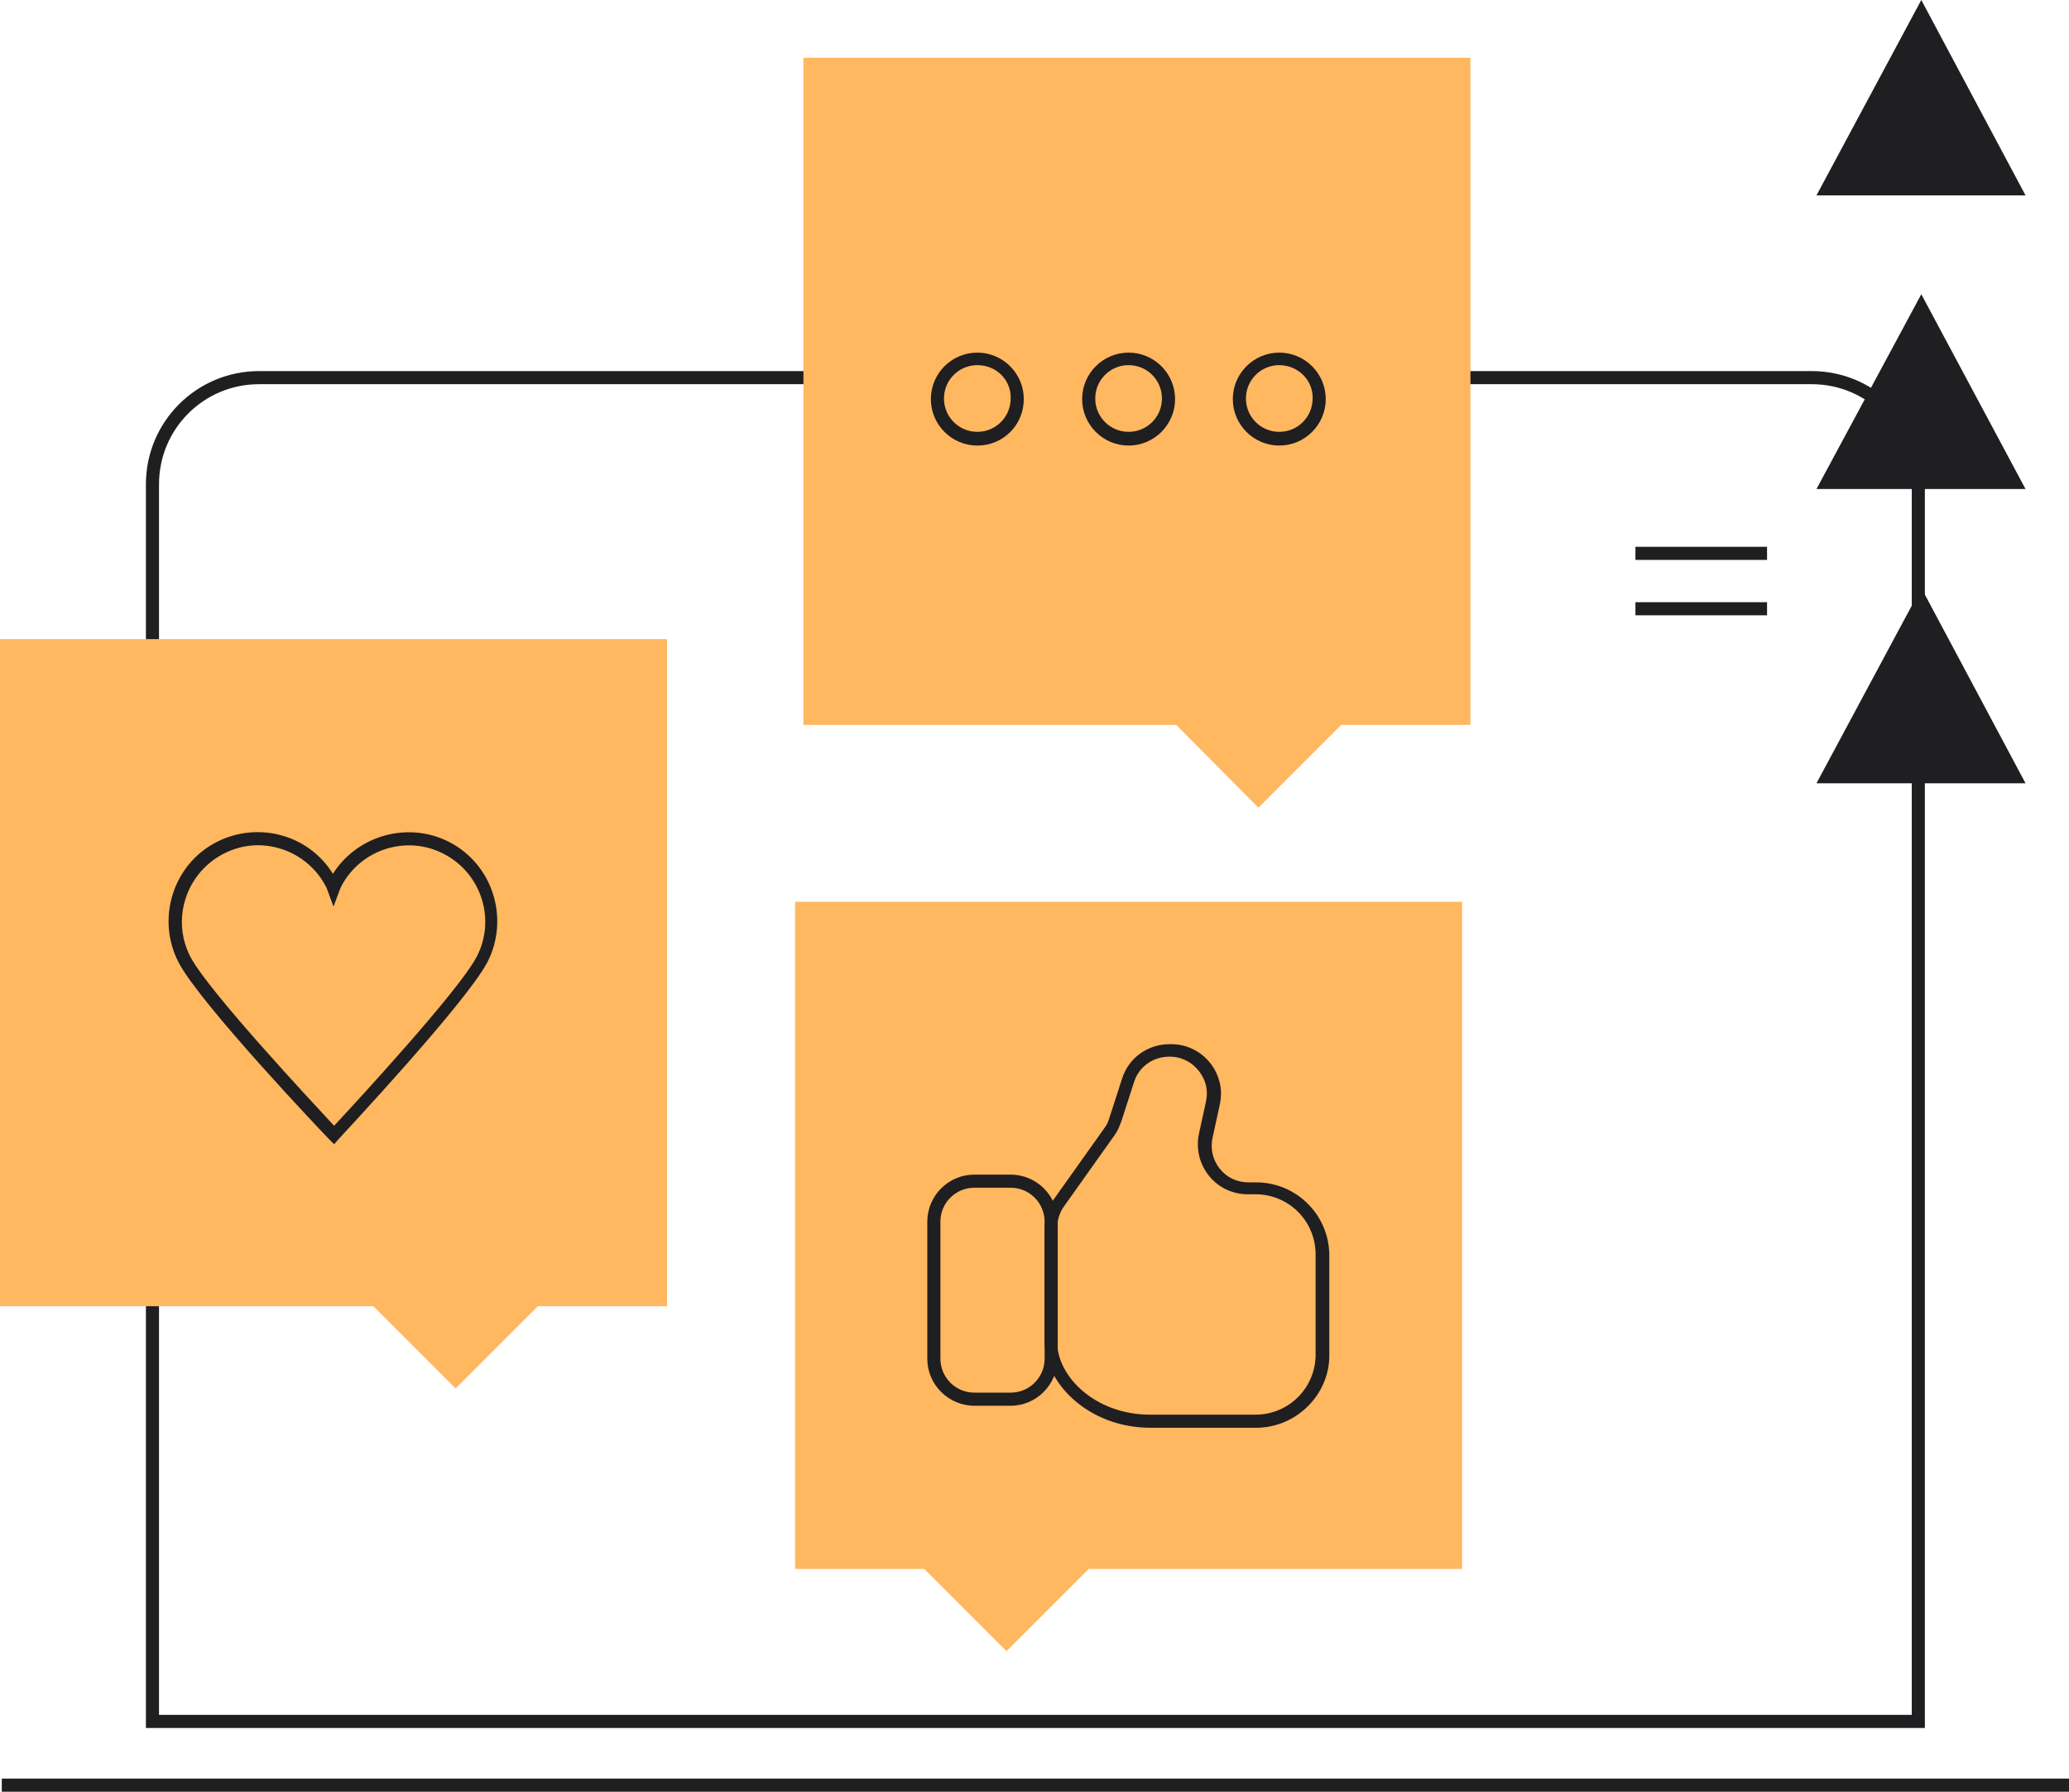
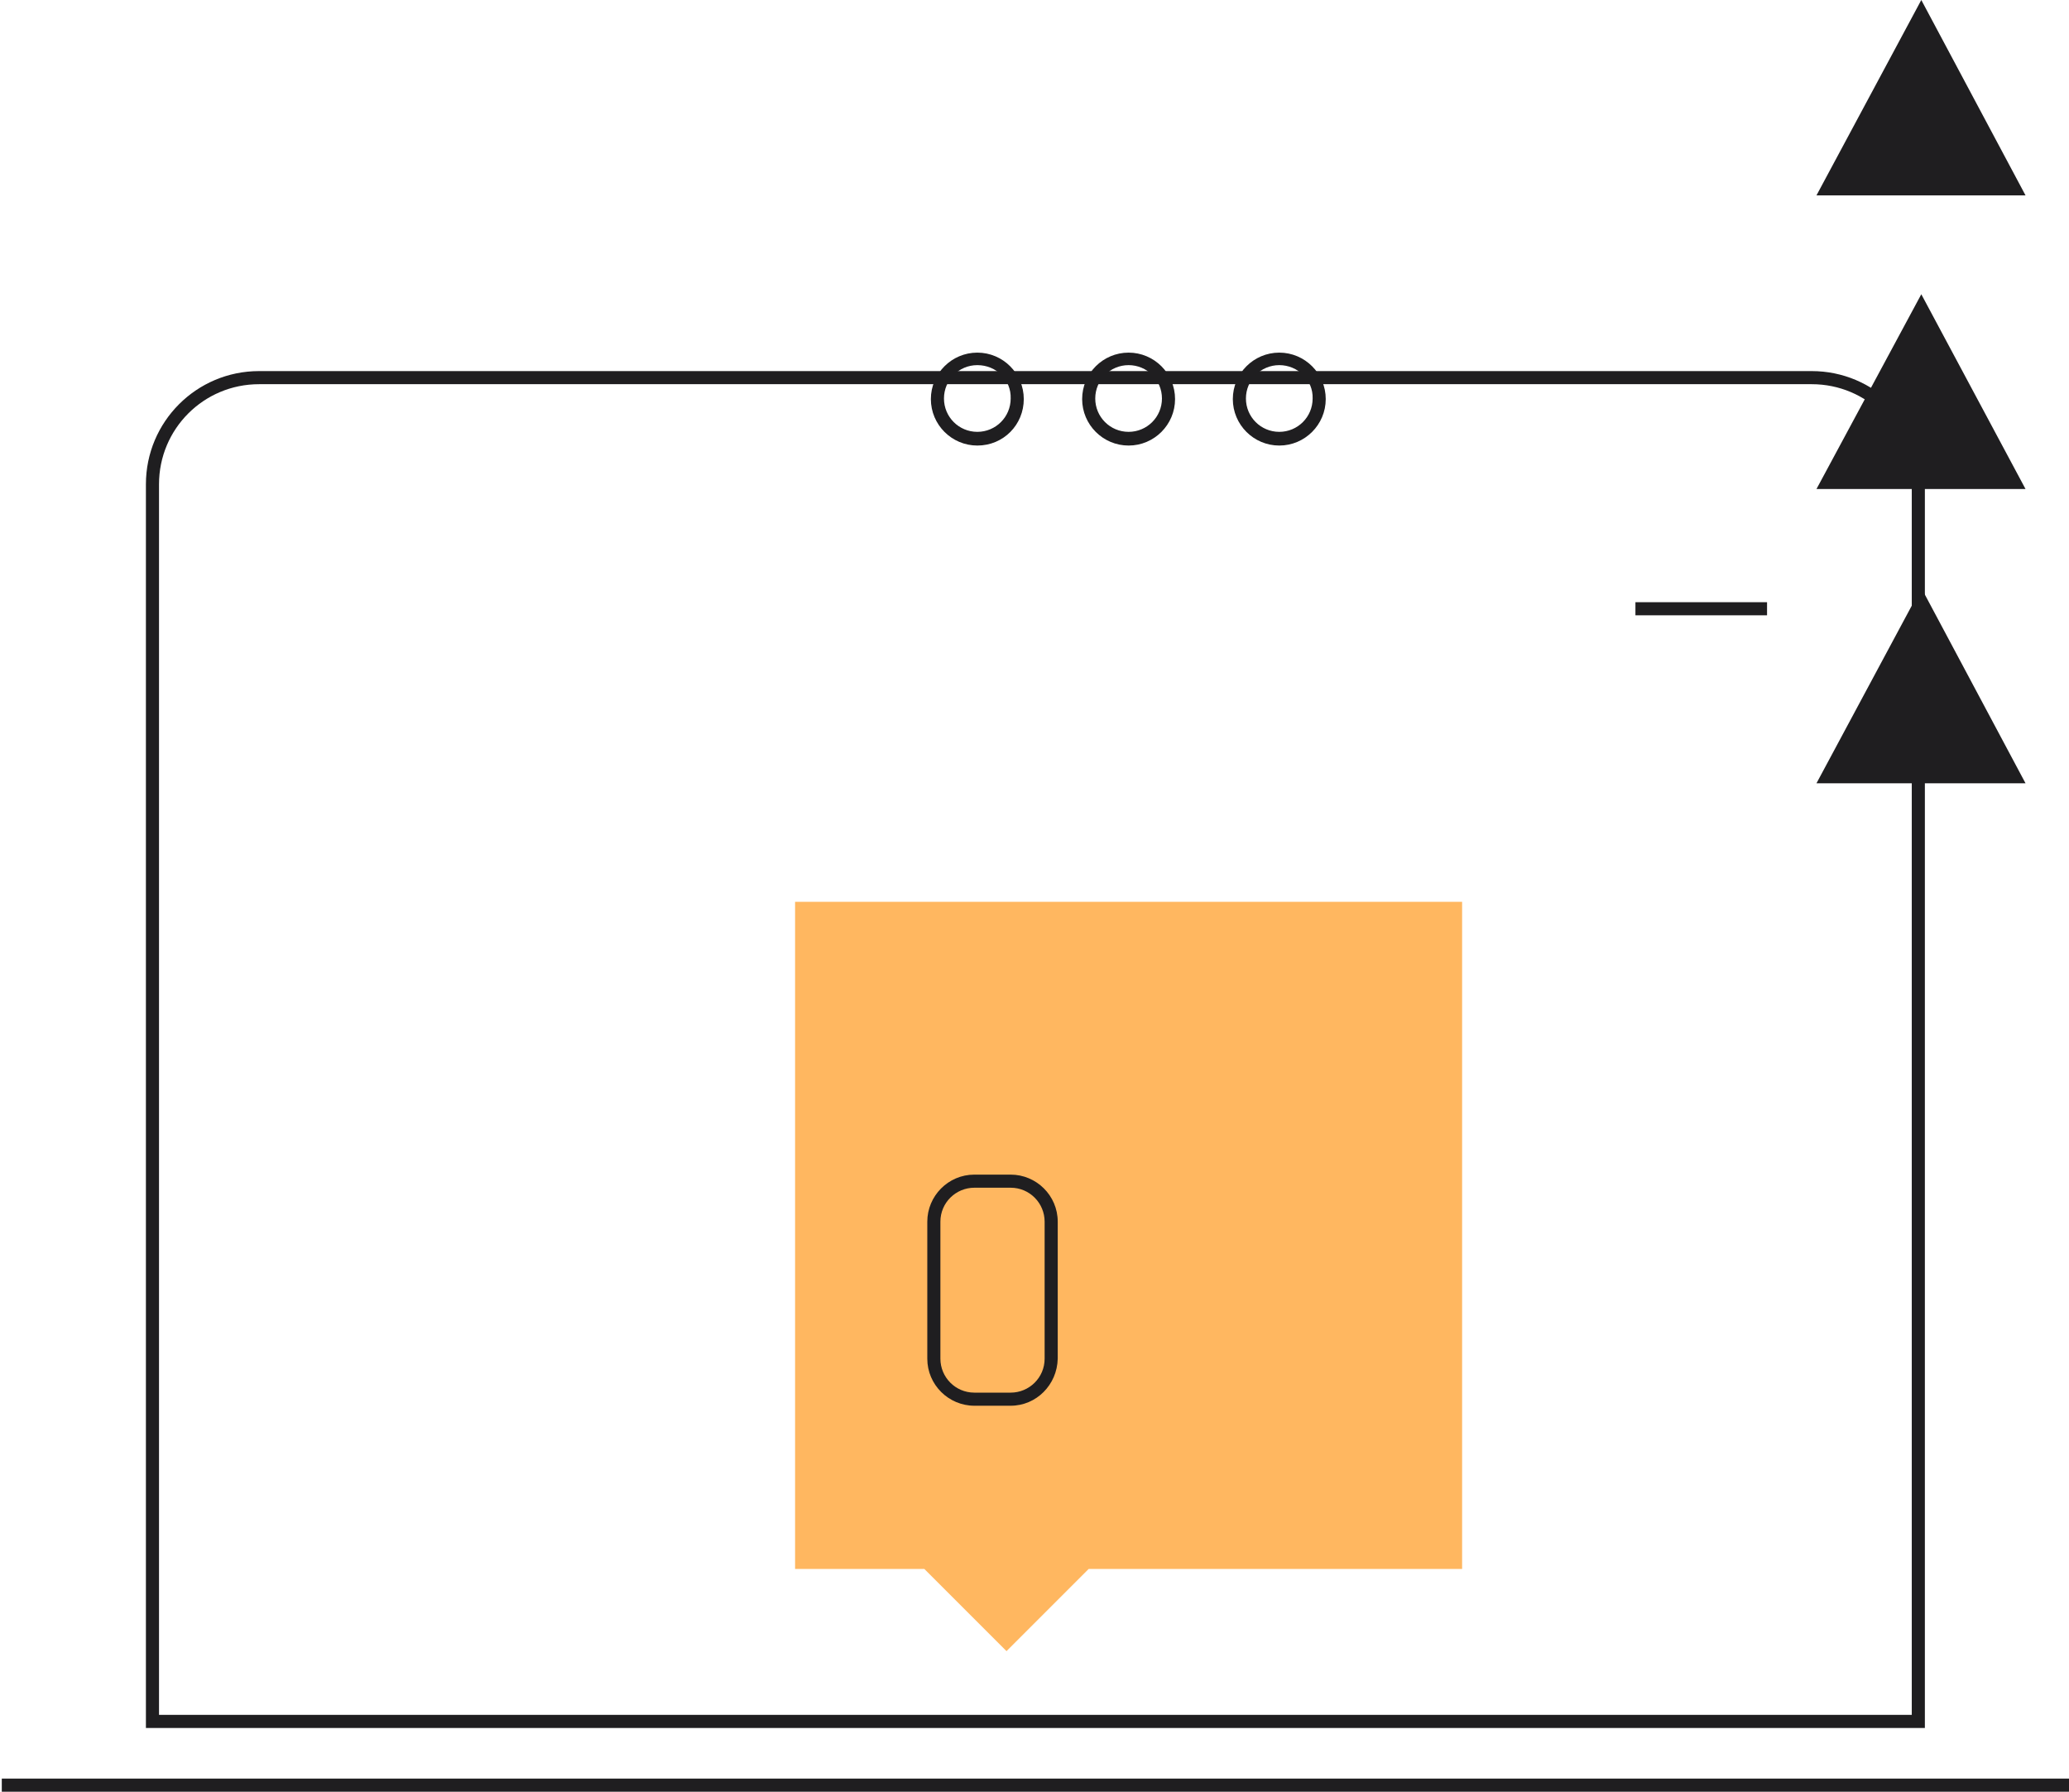
<svg xmlns="http://www.w3.org/2000/svg" version="1.1" id="Layer_1" x="0px" y="0px" width="347.4px" height="300.8px" viewBox="0 0 347.4 300.8" style="enable-background:new 0 0 347.4 300.8;" xml:space="preserve">
  <style type="text/css">
	.st0{fill:#1F1E20;}
	.st1{fill:#FFB760;}
</style>
  <g>
    <g>
      <g>
        <path class="st0" d="M323.2,290.1H24.5V81.3c0-10.5,8.5-19,19-19h260.7c10.5,0,19,8.5,19,19V290.1z M26.7,287.9H321V81.3     c0-9.3-7.5-16.8-16.8-16.8H43.5c-9.3,0-16.8,7.5-16.8,16.8V287.9z" />
      </g>
      <g>
        <rect x="0.3" y="298.6" class="st0" width="347.1" height="2.2" />
      </g>
    </g>
    <g>
-       <rect x="274.6" y="91.8" class="st0" width="22.1" height="2.2" />
-     </g>
+       </g>
    <g>
      <rect x="274.6" y="101.1" class="st0" width="22.1" height="2.2" />
    </g>
-     <polygon class="st1" points="0,107.3 0,219.3 62.7,219.3 76.5,233.1 90.3,219.3 112,219.3 112,107.3  " />
    <g>
-       <path class="st0" d="M56.1,192.1l-0.8-0.8c-0.9-0.9-21.7-22.8-25.3-29.7c-3.8-7.3-1-16.4,6.3-20.2c7-3.6,15.5-1.3,19.6,5.3    c4.1-6.5,12.7-8.9,19.6-5.3l0,0c7.3,3.8,10.1,12.9,6.3,20.2c-3.6,6.8-24.1,28.7-25,29.7L56.1,192.1z M43.3,141.9    c-2,0-4,0.5-5.9,1.5c-6.2,3.3-8.7,11-5.4,17.3c3.1,5.8,20.2,24.1,24.1,28.3c3.9-4.2,20.8-22.5,23.9-28.3c3.3-6.2,0.9-14-5.4-17.3    c-6.2-3.3-14-0.9-17.3,5.4c-0.1,0.2-0.2,0.5-0.3,0.7l-1,2.7l-1-2.7c-0.1-0.3-0.2-0.5-0.3-0.7C52.4,144.4,47.9,141.9,43.3,141.9z" />
-     </g>
-     <polygon class="st1" points="134.9,9.7 134.9,121.7 197.5,121.7 211.3,135.6 225.2,121.7 246.9,121.7 246.9,9.7  " />
+       </g>
    <polygon class="st1" points="133.5,151.4 133.5,263.4 155.2,263.4 169,277.2 182.8,263.4 245.5,263.4 245.5,151.4  " />
    <g>
      <g>
        <path class="st0" d="M164.1,74.8c-4.3,0-7.8-3.5-7.8-7.8s3.5-7.8,7.8-7.8s7.8,3.5,7.8,7.8S168.5,74.8,164.1,74.8z M164.1,61.3     c-3.1,0-5.6,2.5-5.6,5.6c0,3.1,2.5,5.6,5.6,5.6s5.6-2.5,5.6-5.6C169.8,63.8,167.3,61.3,164.1,61.3z" />
      </g>
      <g>
        <path class="st0" d="M189.5,74.8c-4.3,0-7.8-3.5-7.8-7.8s3.5-7.8,7.8-7.8s7.8,3.5,7.8,7.8S193.8,74.8,189.5,74.8z M189.5,61.3     c-3.1,0-5.6,2.5-5.6,5.6c0,3.1,2.5,5.6,5.6,5.6s5.6-2.5,5.6-5.6C195.1,63.8,192.6,61.3,189.5,61.3z" />
      </g>
      <g>
        <path class="st0" d="M214.8,74.8c-4.3,0-7.8-3.5-7.8-7.8s3.5-7.8,7.8-7.8s7.8,3.5,7.8,7.8S219.1,74.8,214.8,74.8z M214.8,61.3     c-3.1,0-5.6,2.5-5.6,5.6c0,3.1,2.5,5.6,5.6,5.6s5.6-2.5,5.6-5.6C220.5,63.8,217.9,61.3,214.8,61.3z" />
      </g>
    </g>
    <g>
      <g>
-         <path class="st0" d="M210.9,239.7h-17.7c-10.5,0-17.8-7.6-17.8-14.4v-19.1c0-1.7,0.5-3.4,1.5-4.8l8.6-12.1     c0.4-0.5,0.6-1.1,0.8-1.7l2.1-6.5c1.1-3.5,4.3-5.8,8-5.8h0.3c3.7,0,7,2.5,8,6.1c0.4,1.3,0.4,2.7,0.1,4.1l-1.2,5.5     c-0.4,1.8,0,3.7,1.2,5.2s2.9,2.3,4.8,2.3h1.3c6.8,0,12.3,5.5,12.3,12.3v16.8C223.2,234.1,217.7,239.7,210.9,239.7z M196.3,177.4     c-2.7,0-5.1,1.7-5.9,4.3l-2.1,6.5c-0.3,0.8-0.6,1.6-1.1,2.3l-8.6,12.1c-0.7,1-1.1,2.3-1.1,3.6v19.1c0,5.8,6.4,12.2,15.6,12.2     h17.7c5.6,0,10.1-4.5,10.1-10.1v-16.8c0-5.6-4.5-10.1-10.1-10.1h-1.3c-2.5,0-4.9-1.1-6.5-3.1s-2.2-4.5-1.7-7l1.2-5.5     c0.2-1,0.2-2-0.1-3c-0.8-2.6-3.2-4.5-5.9-4.5H196.3z" />
-       </g>
+         </g>
      <g>
        <path class="st0" d="M169.7,236h-6.1c-4.3,0-7.9-3.5-7.9-7.9v-23c0-4.3,3.5-7.9,7.9-7.9h6.1c4.3,0,7.9,3.5,7.9,7.9v23     C177.5,232.5,174,236,169.7,236z M163.6,199.4c-3.1,0-5.7,2.5-5.7,5.7v23c0,3.1,2.5,5.7,5.7,5.7h6.1c3.1,0,5.7-2.5,5.7-5.7v-23     c0-3.1-2.5-5.7-5.7-5.7H163.6z" />
      </g>
    </g>
    <g>
      <g>
        <polygon class="st0" points="322.6,49.4 305,82.1 340.1,82.1    " />
      </g>
      <g>
        <polygon class="st0" points="322.6,0 305,32.8 340.1,32.8    " />
      </g>
      <g>
        <polygon class="st0" points="322.6,98.7 305,131.5 340.1,131.5    " />
      </g>
    </g>
  </g>
</svg>